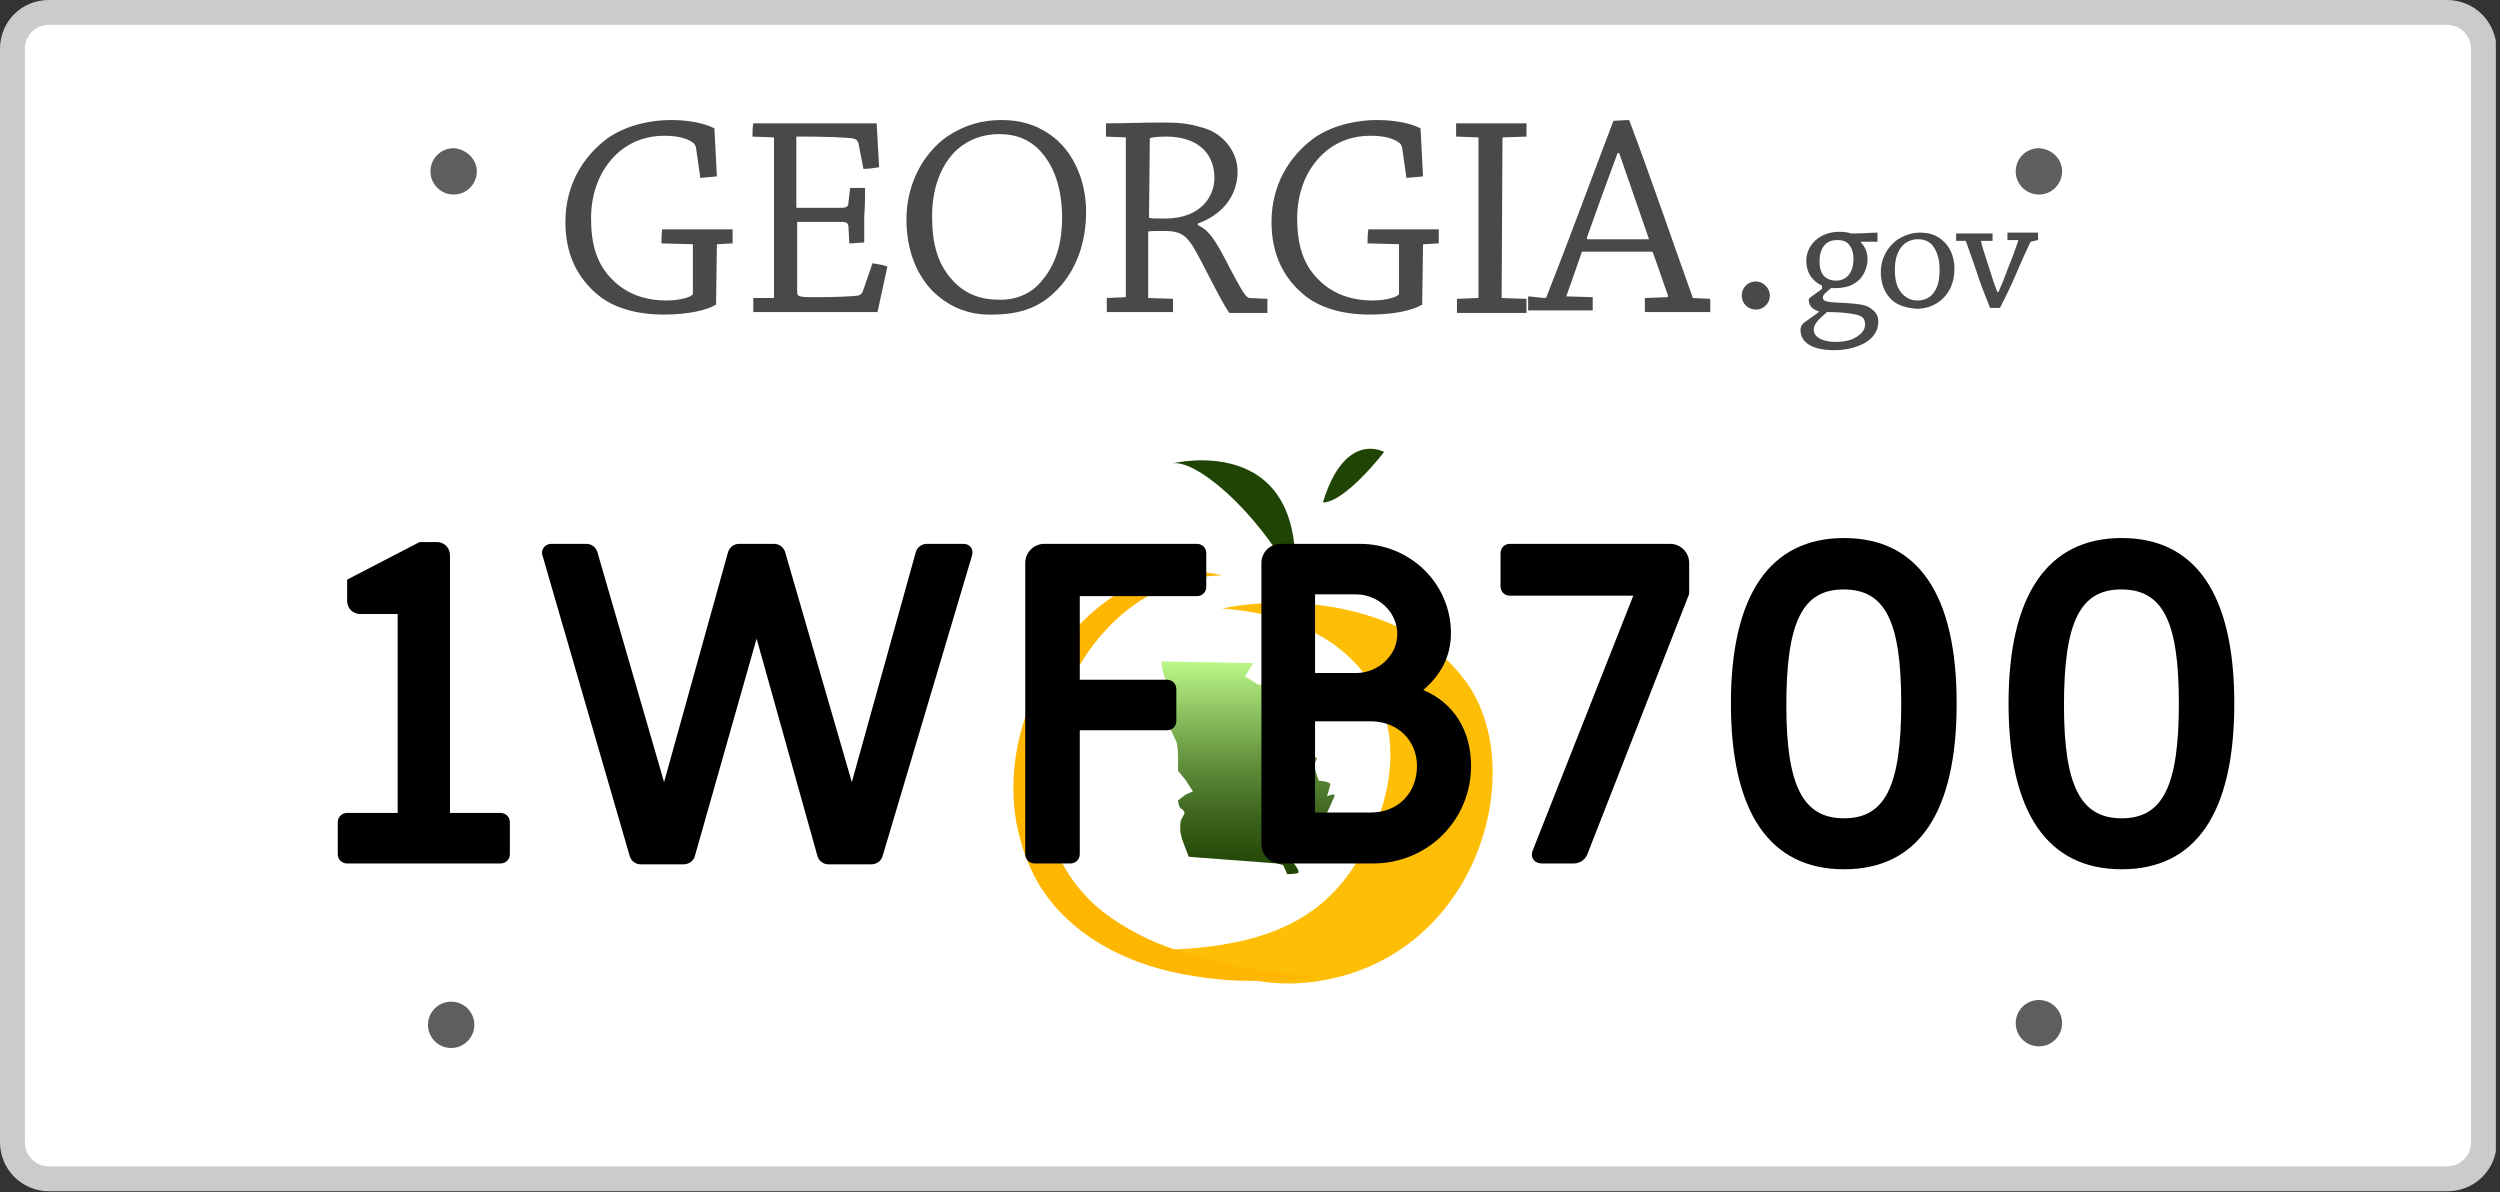
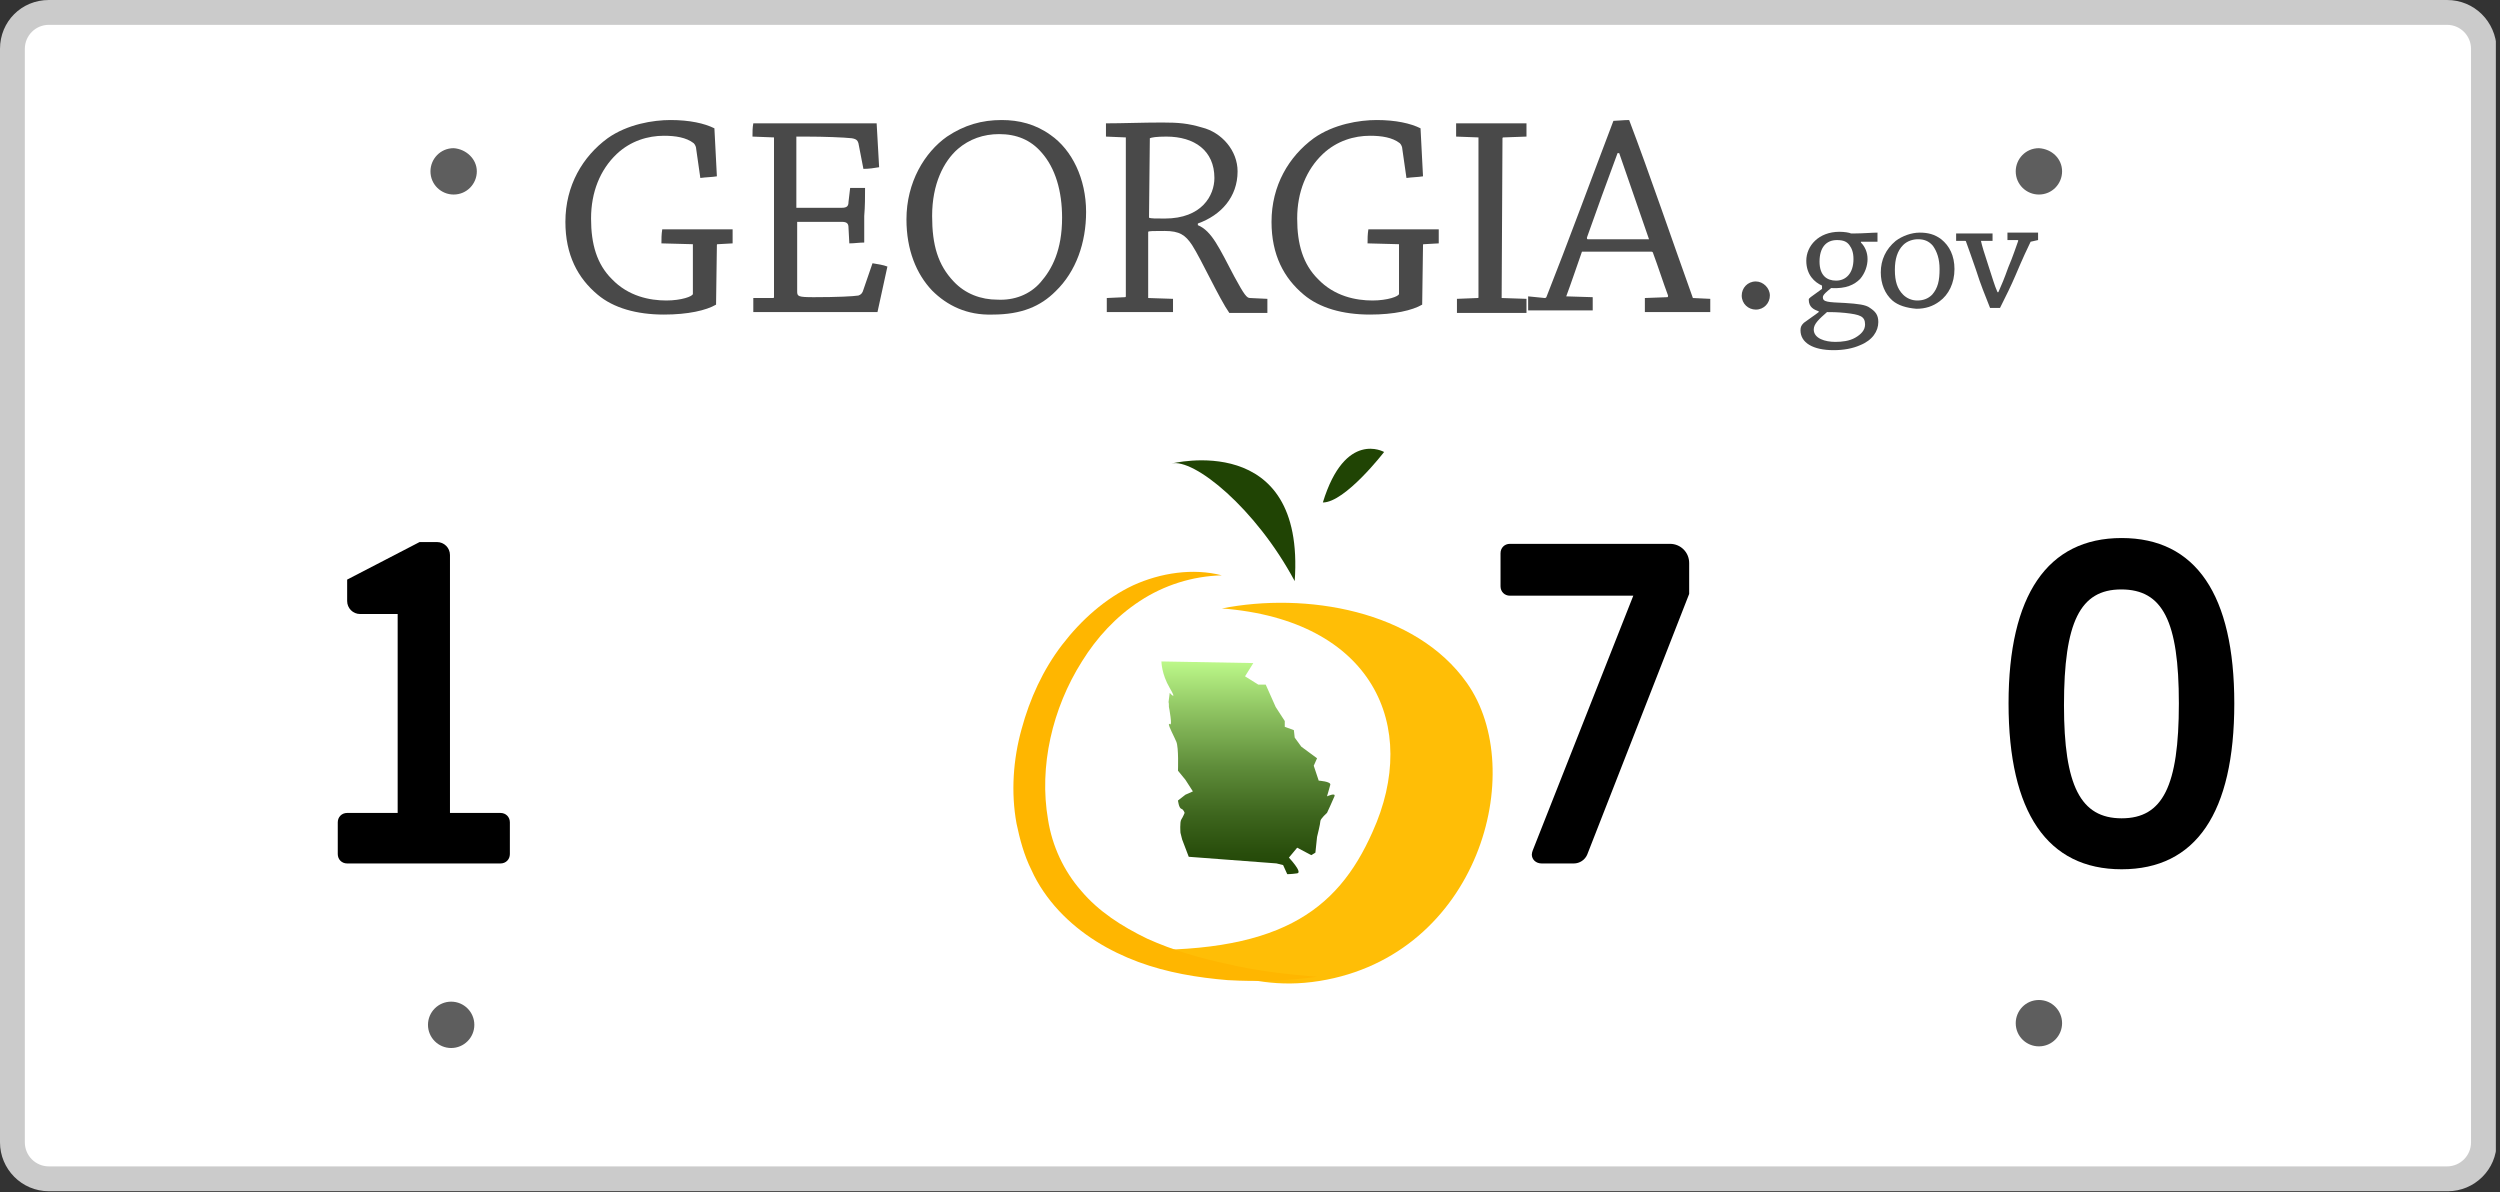
<svg xmlns="http://www.w3.org/2000/svg" width="302" height="144" viewBox="0 0 302 144" fill="none">
  <rect x="0" y="0" width="302" height="144" fill="#333333" stroke="none" />
  <g clip-path="url(#clip0_2225_4247)">
    <path d="M5.9 142.4C3.5 142.4 1.5 140.4 1.5 138V5.9C1.5 3.5 3.5 1.5 5.9 1.5H295.7C298.1 1.5 300.1 3.5 300.1 5.9V138C300.1 140.4 298.1 142.4 295.7 142.4H5.9Z" fill="white" />
    <path d="M295.6 3C297.2 3 298.5 4.3 298.5 5.9V138C298.5 139.6 297.2 140.9 295.6 140.9H5.9C4.3 140.9 3 139.6 3 138V5.9C3 4.3 4.3 3 5.9 3H295.6ZM295.6 0H5.9C2.6 0 0 2.6 0 5.9V138C0 141.2 2.6 143.9 5.9 143.9H295.7C298.9 143.9 301.6 141.3 301.6 138V5.9C301.5 2.6 298.9 0 295.6 0Z" fill="#CBCBCB" />
    <path d="M140.3 79.9L151.4 80.1L150.4 81.7L152 82.7H152.9L154.1 85.4L155.2 87.1V87.8L156.3 88.2L156.4 89.1L157.2 90.2L159.1 91.6L158.7 92.5L159.3 94.3C159.3 94.3 160.8 94.4 160.7 94.8C160.6 95.2 160.3 96.2 160.3 96.2C160.3 96.2 161.4 95.7 161.2 96.2C161 96.7 160.3 98.2 160.3 98.2C160.3 98.2 159.5 98.9 159.5 99.2C159.5 99.5 159.1 101.1 159.1 101.1L158.9 103L158.4 103.3L156.7 102.4L155.7 103.6C155.7 103.6 157.4 105.4 156.7 105.5C156 105.6 155.5 105.6 155.5 105.6L155 104.5L154.2 104.3L143.6 103.5L142.8 101.4L142.6 100.6C142.6 100.6 142.5 99.3 142.7 99C142.9 98.7 143.1 98.2 143.1 98.2C143.1 98.2 143 97.8 142.7 97.7C142.4 97.6 142.3 96.7 142.3 96.7L143.2 96L144.1 95.6L143.2 94.2L142.3 93.1C142.3 93.1 142.4 90.3 142.1 89.6C141.8 88.9 141.2 87.8 141.2 87.5C141.2 87.2 141.6 88.1 141.4 86.6C141.2 85.1 141.2 85.7 141.2 85.1C141.2 84.5 141.1 85.3 141.2 84.5C141.3 83.7 141.3 83.7 141.3 83.7C141.3 83.7 142.3 84.8 141.3 83.1C140.3 81.4 140.3 79.9 140.3 79.9Z" fill="url(#paint0_linear_2225_4247)" />
    <path d="M141.5 56C141.5 56 157.7 51.9 156.4 70.2C151.7 61.4 144.2 55.3 141.5 56Z" fill="#204404" />
    <path d="M167.2 54.6C167.2 54.6 162.5 51.9 159.8 60.7C162.5 60.7 167.2 54.6 167.2 54.6Z" fill="#204404" />
    <path d="M147.6 73.5C157.7 71.5 171 73.7 177.2 82.5C184.7 93.1 178.6 115.4 159.4 118.5C149.5 120.1 144.1 114.9 135.4 114.7C154.3 115.4 161.5 110.2 165.8 100.5C171.6 87.7 165.8 74.9 147.6 73.5Z" fill="#FFBE06" />
    <path d="M147.6 69.5C144 69.6 140.6 70.7 137.7 72.6C134.8 74.5 132.5 77 130.7 79.9C127.1 85.6 125.5 92.6 126.6 99C127.1 102.2 128.5 105.2 130.6 107.6C132.7 110.1 135.5 111.9 138.6 113.4C141.7 114.8 145.1 115.8 148.5 116.5C151.9 117.3 155.5 117.7 159.1 118C155.5 118.5 151.9 118.6 148.3 118.4C144.7 118.1 141 117.5 137.5 116.2C134 114.9 130.6 112.9 127.9 110C126.6 108.6 125.4 106.9 124.6 105.1C123.7 103.3 123.2 101.4 122.8 99.5C122.1 95.7 122.4 91.7 123.4 88.1C124.4 84.4 126 80.9 128.3 77.9C130.6 74.9 133.5 72.3 136.9 70.7C140.2 69.2 144.1 68.6 147.6 69.5Z" fill="#FFB600" />
    <path d="M84.1 18C84.1 17.8 84 17.5 83.8 17.3C82.9 16.6 81.6 16.4 80.2 16.4C78.3 16.4 76.2 17 74.5 18.6C72.5 20.5 71.4 23.2 71.4 26.4C71.4 29.5 72.1 31.9 73.9 33.7C75.9 35.8 78.5 36.3 80.5 36.3C82.3 36.3 83.7 35.8 83.7 35.5V29.5L79.9 29.4C79.9 28.9 79.9 28.3 80 27.7C81.4 27.7 83.3 27.7 85.1 27.7C86.3 27.7 87.5 27.7 88.5 27.7C88.5 28.2 88.5 28.9 88.5 29.4L86.7 29.5C86.6 29.5 86.6 29.5 86.6 29.6L86.5 36.8C85.3 37.5 83.1 38 80.2 38C76.9 38 74.1 37.2 72.2 35.6C69.8 33.6 68.3 30.8 68.3 26.8C68.3 22.4 70.4 18.9 73.4 16.7C75.8 15 78.9 14.5 81 14.5C83.3 14.5 85.1 14.9 86.3 15.5C86.4 17.4 86.5 19.4 86.6 21.3C86 21.4 85.3 21.4 84.6 21.5L84.1 18Z" fill="#494949" />
    <path d="M93.399 36C93.399 36 93.499 36 93.499 35.9V16.6L90.899 16.5C90.899 16 90.899 15.4 90.999 14.9C92.199 14.9 93.699 14.9 94.999 14.9C96.099 14.9 101.899 14.9 102.799 14.9C104.299 14.9 105.099 14.9 105.899 14.9C105.999 16.7 106.099 18.4 106.199 20.2C105.599 20.3 104.999 20.4 104.299 20.4L103.699 17.3C103.599 17 103.499 16.8 102.899 16.7C101.999 16.6 99.599 16.5 97.299 16.5C96.899 16.5 96.399 16.5 96.199 16.5V25.1C98.199 25.1 99.799 25.1 101.699 25.1C102.299 25.1 102.499 24.9 102.499 24.4L102.699 22.7C103.299 22.7 103.999 22.7 104.499 22.7C104.499 23.8 104.499 24.9 104.399 26.1C104.399 27.2 104.399 28.3 104.399 29.3C103.799 29.3 103.199 29.4 102.599 29.4L102.499 27.5C102.499 27 102.299 26.8 101.699 26.8C100.099 26.8 98.299 26.8 96.299 26.8V35.2C96.299 35.8 96.399 35.9 98.299 35.9C101.099 35.9 103.099 35.8 103.699 35.7C103.999 35.6 104.199 35.4 104.299 35L105.399 31.8C105.999 31.9 106.699 32 107.199 32.2C106.799 34 106.399 35.9 105.999 37.7C104.399 37.7 99.799 37.7 95.099 37.7C93.599 37.7 92.199 37.7 90.999 37.7C90.999 37.2 90.999 36.6 90.999 36H93.399Z" fill="#494949" />
    <path d="M112.6 35.1C110.7 33.1 109.5 30.2 109.5 26.5C109.5 22 111.7 18.4 114.4 16.5C116.5 15.1 118.6 14.5 121 14.5C123.1 14.5 125.1 15 126.9 16.3C129.5 18.1 131.2 21.6 131.2 25.6C131.2 29.3 130 32.8 127.5 35.2C125.7 37 123.4 38 119.9 38C116.8 38.1 114.4 36.9 112.6 35.1ZM125.7 34.1C127.1 32.5 128.3 30.2 128.3 26.3C128.3 23.1 127.5 20.3 125.8 18.4C124.5 16.9 122.8 16.2 120.7 16.2C118.8 16.2 117.1 16.8 115.7 18C114 19.5 112.6 22.2 112.6 26.1C112.6 29.6 113.3 32 115.2 34C116.6 35.5 118.5 36.2 120.5 36.2C122.5 36.3 124.4 35.6 125.7 34.1Z" fill="#494949" />
    <path d="M133.6 16.5C133.6 16 133.6 15.4 133.6 14.9C135.6 14.9 138 14.8 140.4 14.8C142.4 14.8 143.5 14.9 145.2 15.4C147.6 16 149.5 18.2 149.5 20.7C149.5 23.8 147.5 26 144.7 27V27.2C146.4 27.9 147.3 30 149.1 33.4C150.3 35.6 150.6 36 151 36L153.1 36.1C153.1 36.6 153.1 37.2 153.1 37.8C152.5 37.8 151.5 37.8 150.8 37.8C150.1 37.8 149 37.8 148.5 37.8C147.3 36.1 145.1 31.3 144 29.6C143.2 28.4 142.5 27.9 140.7 27.9C139.3 27.9 138.8 27.9 138.7 28V36L141.7 36.1C141.7 36.6 141.7 37.2 141.7 37.7C140.5 37.7 138.9 37.7 137.5 37.7C136.2 37.7 134.8 37.7 133.7 37.7C133.7 37.1 133.7 36.6 133.7 36L135.9 35.9C136 35.9 136 35.8 136 35.8V16.6L133.6 16.5ZM138.8 26.3C139 26.4 139.6 26.4 140.7 26.4C145.2 26.4 146.7 23.6 146.7 21.5C146.7 18.2 144.3 16.5 140.9 16.5C139.7 16.5 139.1 16.6 138.9 16.7L138.8 26.3Z" fill="#494949" />
    <path d="M169.4 18C169.4 17.8 169.3 17.5 169.1 17.3C168.2 16.6 166.9 16.4 165.5 16.4C163.6 16.4 161.5 17 159.8 18.6C157.8 20.5 156.7 23.2 156.7 26.4C156.7 29.5 157.4 31.9 159.2 33.7C161.2 35.8 163.8 36.3 165.8 36.3C167.6 36.3 169 35.8 169 35.5V29.5L165.2 29.4C165.2 28.9 165.2 28.3 165.3 27.7C166.7 27.7 168.6 27.7 170.4 27.7C171.6 27.7 172.8 27.7 173.8 27.7C173.8 28.2 173.8 28.9 173.8 29.4L172 29.5C171.9 29.5 171.9 29.5 171.9 29.6L171.8 36.8C170.6 37.5 168.4 38 165.5 38C162.2 38 159.4 37.2 157.5 35.6C155.1 33.6 153.6 30.8 153.6 26.8C153.6 22.4 155.7 18.9 158.7 16.7C161.1 15 164.2 14.5 166.3 14.5C168.6 14.5 170.4 14.9 171.6 15.5C171.7 17.4 171.8 19.4 171.9 21.3C171.3 21.4 170.6 21.4 169.9 21.5L169.4 18Z" fill="#494949" />
    <path d="M175.899 16.5C175.899 16 175.899 15.4 175.899 14.9C177.199 14.9 178.799 14.9 180.299 14.9C181.699 14.9 183.199 14.9 184.399 14.9C184.399 15.4 184.399 16 184.399 16.5L181.599 16.6C181.499 16.6 181.499 16.7 181.499 16.7L181.399 36L184.399 36.1C184.399 36.6 184.399 37.2 184.399 37.8C183.199 37.8 181.599 37.8 180.199 37.8C178.799 37.8 177.199 37.8 175.999 37.8C175.999 37.3 175.999 36.7 175.999 36.1L178.499 36C178.599 36 178.599 36 178.599 35.9V16.6L175.899 16.5Z" fill="#494949" />
    <path d="M186.6 36C186.7 36 186.7 36 186.8 35.9C189.3 29.6 192.5 20.9 194.9 14.6C195.3 14.6 196.1 14.5 196.8 14.5C199.2 20.8 202.2 29.6 204.5 36L206.6 36.1C206.6 36.6 206.6 37.2 206.6 37.7C205.6 37.7 204.4 37.7 203.3 37.7C201.7 37.7 200.1 37.7 198.7 37.7C198.7 37.1 198.7 36.6 198.7 36L201.4 35.9C201.5 35.9 201.5 35.8 201.5 35.7C200.9 34.1 200.3 32.2 199.7 30.6C199.7 30.5 199.6 30.4 199.5 30.4H191.1C190.5 32.1 189.8 34.2 189.2 35.8L192.4 35.9C192.4 36.4 192.4 37 192.4 37.5C191.1 37.5 189.4 37.5 187.7 37.5C186.7 37.5 185.6 37.5 184.6 37.5C184.6 36.9 184.6 36.4 184.6 35.8L186.6 36ZM195.4 18.5C194.2 21.7 192.8 25.6 191.7 28.7C191.7 28.8 191.7 28.9 191.8 28.9H199.2C198.1 25.7 196.7 21.7 195.6 18.5H195.4Z" fill="#494949" />
    <path d="M220.1 34.5C219.2 34.1 218.2 33.2 218.2 31.5C218.2 29.7 219.7 28 222.2 28C222.8 28 223.4 28.1 223.6 28.2C223.8 28.2 223.9 28.2 224.1 28.2C225 28.2 226.2 28.1 226.8 28.1C226.8 28.5 226.8 28.8 226.8 29.2C226.4 29.2 225.2 29.2 224.8 29.2V29.3C225.3 29.8 225.6 30.5 225.6 31.3C225.6 32.1 225.3 33 224.7 33.7C224 34.4 223 34.9 221.2 34.8C220.7 35.2 220.2 35.6 220.2 35.9C220.2 36.5 220.8 36.5 222.9 36.6C224.4 36.7 225.4 36.8 225.9 37.2C226.5 37.6 226.9 38 226.9 38.9C226.9 40 226.2 41.1 224.7 41.7C223.8 42.1 222.7 42.3 221.5 42.3C219 42.3 217.5 41.4 217.5 39.9C217.5 39.5 217.6 39.3 217.9 39C218.7 38.4 219.2 38.1 219.7 37.7V37.6C219.1 37.4 218.5 37.1 218.5 36.2C218.5 36 218.6 36 220.1 34.9V34.5ZM222.9 37.8C221.9 37.7 221.2 37.7 220.7 37.7C219.8 38.5 219.1 39.1 219.1 39.8C219.1 40.9 220.5 41.3 221.7 41.3C222.5 41.3 223.4 41.2 224.1 40.8C224.8 40.4 225.3 39.9 225.3 39.2C225.3 38.2 224.7 38 222.9 37.8ZM221.8 33.9C223 33.9 223.9 33 223.9 31.3C223.9 30.5 223.7 30 223.4 29.6C223.1 29.2 222.7 29 221.9 29C220.6 29 219.8 29.9 219.8 31.6C219.8 33.3 220.7 33.9 221.8 33.9Z" fill="#494949" />
    <path d="M228.6 36.3C227.7 35.5 227.2 34.3 227.2 32.9C227.2 31.4 227.8 30.1 229 29.1C229.8 28.5 230.9 28.1 231.9 28.1C232.9 28.1 233.7 28.3 234.5 28.9C235.5 29.7 236.1 30.9 236.1 32.5C236.1 34.2 235.4 35.6 234.3 36.4C233.5 37 232.6 37.3 231.5 37.3C230.3 37.2 229.3 36.9 228.6 36.3ZM233.4 35.6C234.1 34.8 234.3 33.9 234.3 32.5C234.3 31.3 234 30.4 233.5 29.7C233 29.1 232.4 28.9 231.7 28.9C231.1 28.9 230.4 29.1 229.9 29.6C229.2 30.3 228.9 31.3 228.9 32.6C228.9 34 229.2 34.9 229.9 35.6C230.3 36 230.9 36.3 231.6 36.3C232.3 36.3 232.9 36.1 233.4 35.6Z" fill="#494949" />
    <path d="M245.3 29.2C245 29.8 244.3 31.3 243.5 33.2C242.9 34.6 242.4 35.6 241.6 37.2C241.3 37.2 240.8 37.2 240.4 37.2C239.7 35.4 239.3 34.5 238.7 32.6C238.1 30.9 237.8 30 237.5 29.2C237.5 29.2 237.5 29.1 237.4 29.1H236.3C236.3 28.8 236.3 28.5 236.3 28.2C236.9 28.2 237.6 28.2 238.3 28.2C239.1 28.2 239.9 28.2 240.7 28.2C240.7 28.5 240.7 28.8 240.7 29.1H239.3C239.4 29.6 239.7 30.6 240.2 32.1C240.7 33.6 240.9 34.4 241.3 35.3H241.4C241.8 34.4 242.1 33.7 242.6 32.3C243.2 30.9 243.5 29.9 243.8 29.1C243.8 29 243.8 29 243.7 29H242.5C242.5 28.7 242.5 28.4 242.5 28.1C243.1 28.1 243.9 28.1 244.6 28.1C245.2 28.1 245.7 28.1 246.2 28.1C246.2 28.4 246.2 28.7 246.2 29L245.3 29.2Z" fill="#494949" />
    <path d="M213.8 35.7C213.8 36.6 213.1 37.4 212.1 37.4C211.2 37.4 210.4 36.7 210.4 35.7C210.4 34.8 211.1 34 212.1 34C213 34 213.8 34.8 213.8 35.7Z" fill="#494949" />
    <path d="M57.6 20.7C57.6 22.2 56.4 23.5 54.8 23.5C53.3 23.5 52 22.3 52 20.7C52 19.2 53.2 17.9 54.8 17.9C56.3 18 57.6 19.2 57.6 20.7Z" fill="#5E5E5E" />
    <path d="M249.1 20.7C249.1 22.2 247.9 23.5 246.3 23.5C244.8 23.5 243.5 22.3 243.5 20.7C243.5 19.2 244.7 17.9 246.3 17.9C247.9 18 249.1 19.2 249.1 20.7Z" fill="#5E5E5E" />
    <path d="M54.5 126.6C56.047 126.6 57.3 125.346 57.3 123.8C57.3 122.254 56.047 121 54.5 121C52.954 121 51.7 122.254 51.7 123.8C51.7 125.346 52.954 126.6 54.5 126.6Z" fill="#5E5E5E" />
    <path d="M249.1 123.6C249.1 125.1 247.9 126.4 246.3 126.4C244.8 126.4 243.5 125.2 243.5 123.6C243.5 122.1 244.7 120.8 246.3 120.8C247.9 120.8 249.1 122.1 249.1 123.6Z" fill="#5E5E5E" />
    <path d="M256.295 105.008C247.331 105.008 242.633 98.15 242.633 84.974C242.633 71.906 247.331 64.994 256.295 64.994C265.259 64.994 269.903 71.852 269.903 84.974C269.903 98.204 265.259 105.008 256.295 105.008ZM256.295 98.852C261.263 98.852 263.207 94.964 263.207 84.974C263.207 75.038 261.263 71.204 256.241 71.204C251.273 71.204 249.329 75.146 249.329 85.19C249.329 94.91 251.327 98.852 256.295 98.852Z" fill="black" />
-     <path d="M222.756 105.008C213.792 105.008 209.094 98.15 209.094 84.974C209.094 71.906 213.792 64.994 222.756 64.994C231.72 64.994 236.364 71.852 236.364 84.974C236.364 98.204 231.72 105.008 222.756 105.008ZM222.756 98.852C227.724 98.852 229.668 94.964 229.668 84.974C229.668 75.038 227.724 71.204 222.702 71.204C217.734 71.204 215.79 75.146 215.79 85.19C215.79 94.91 217.788 98.852 222.756 98.852Z" fill="black" />
    <path d="M186.232 104.306C185.53 104.306 185.044 103.82 185.044 103.226C185.044 103.064 185.098 102.902 185.152 102.74L197.302 71.96H182.398C181.75 71.96 181.264 71.474 181.264 70.826V66.83C181.264 66.182 181.75 65.696 182.398 65.696H201.73C203.026 65.696 204.052 66.722 204.052 68.018V71.744L191.74 103.226C191.47 103.874 190.822 104.306 190.12 104.306H186.232Z" fill="black" />
-     <path d="M154.7 104.306C153.404 104.306 152.378 103.28 152.378 101.984V68.018C152.378 66.722 153.404 65.696 154.7 65.696H164.258C170.36 65.696 175.274 70.502 175.274 76.496C175.274 79.196 174.14 81.464 171.926 83.354C175.544 84.866 177.704 88.16 177.704 92.534C177.704 99.068 172.466 104.306 165.878 104.306H154.7ZM158.858 81.302H163.772C166.526 81.302 168.794 79.142 168.794 76.604C168.794 73.958 166.526 71.798 163.772 71.798H158.858V81.302ZM158.858 98.15H165.608C168.848 98.15 171.17 95.828 171.17 92.534C171.17 89.402 168.794 87.134 165.608 87.134H158.858V98.15Z" fill="black" />
-     <path d="M124.983 104.306C124.335 104.306 123.849 103.82 123.849 103.172V68.018C123.849 66.722 124.875 65.696 126.171 65.696H144.585C145.233 65.696 145.719 66.182 145.719 66.83V70.88C145.719 71.528 145.233 72.014 144.585 72.014H130.437V82.112H140.967C141.615 82.112 142.101 82.598 142.101 83.246V87.08C142.101 87.728 141.615 88.214 140.967 88.214H130.437V103.172C130.437 103.82 129.951 104.306 129.303 104.306H124.983Z" fill="black" />
-     <path d="M77.411 104.414C76.763 104.414 76.223 103.982 76.061 103.388L65.531 67.1C65.477 66.992 65.477 66.884 65.477 66.776C65.477 66.182 65.963 65.696 66.611 65.696H70.823C71.471 65.696 72.011 66.128 72.173 66.722L80.219 94.478L87.941 66.722C88.103 66.128 88.643 65.696 89.291 65.696H93.503C94.151 65.696 94.691 66.128 94.853 66.722L102.899 94.478L110.621 66.722C110.783 66.128 111.323 65.696 111.971 65.696H116.399C117.155 65.696 117.641 66.344 117.425 67.1L106.625 103.388C106.463 104.036 105.869 104.414 105.221 104.414H100.091C99.443 104.414 98.903 103.982 98.741 103.388L91.397 77.144L83.945 103.388C83.783 104.036 83.189 104.414 82.541 104.414H77.411Z" fill="black" />
    <path d="M41.936 104.306C41.288 104.306 40.802 103.82 40.802 103.172V99.338C40.802 98.69 41.288 98.204 41.936 98.204H48.038V74.174H43.502C42.638 74.174 41.936 73.472 41.936 72.608V70.016L50.684 65.48H52.79C53.654 65.48 54.356 66.182 54.356 67.046V98.204H60.458C61.106 98.204 61.592 98.69 61.592 99.338V103.172C61.592 103.82 61.106 104.306 60.458 104.306H41.936Z" fill="black" />
  </g>
  <defs>
    <linearGradient id="paint0_linear_2225_4247" x1="150.932" y1="106.02" x2="150.932" y2="79.856" gradientUnits="userSpaceOnUse">
      <stop stop-color="#204404" />
      <stop offset="0.109" stop-color="#284D0B" />
      <stop offset="0.287" stop-color="#3D651D" />
      <stop offset="0.512" stop-color="#5F8D3A" />
      <stop offset="0.772" stop-color="#8FC462" />
      <stop offset="1" stop-color="#BDF98A" />
    </linearGradient>
    <clipPath id="clip0_2225_4247">
      <rect width="301.5" height="143.9" fill="white" />
    </clipPath>
  </defs>
</svg>